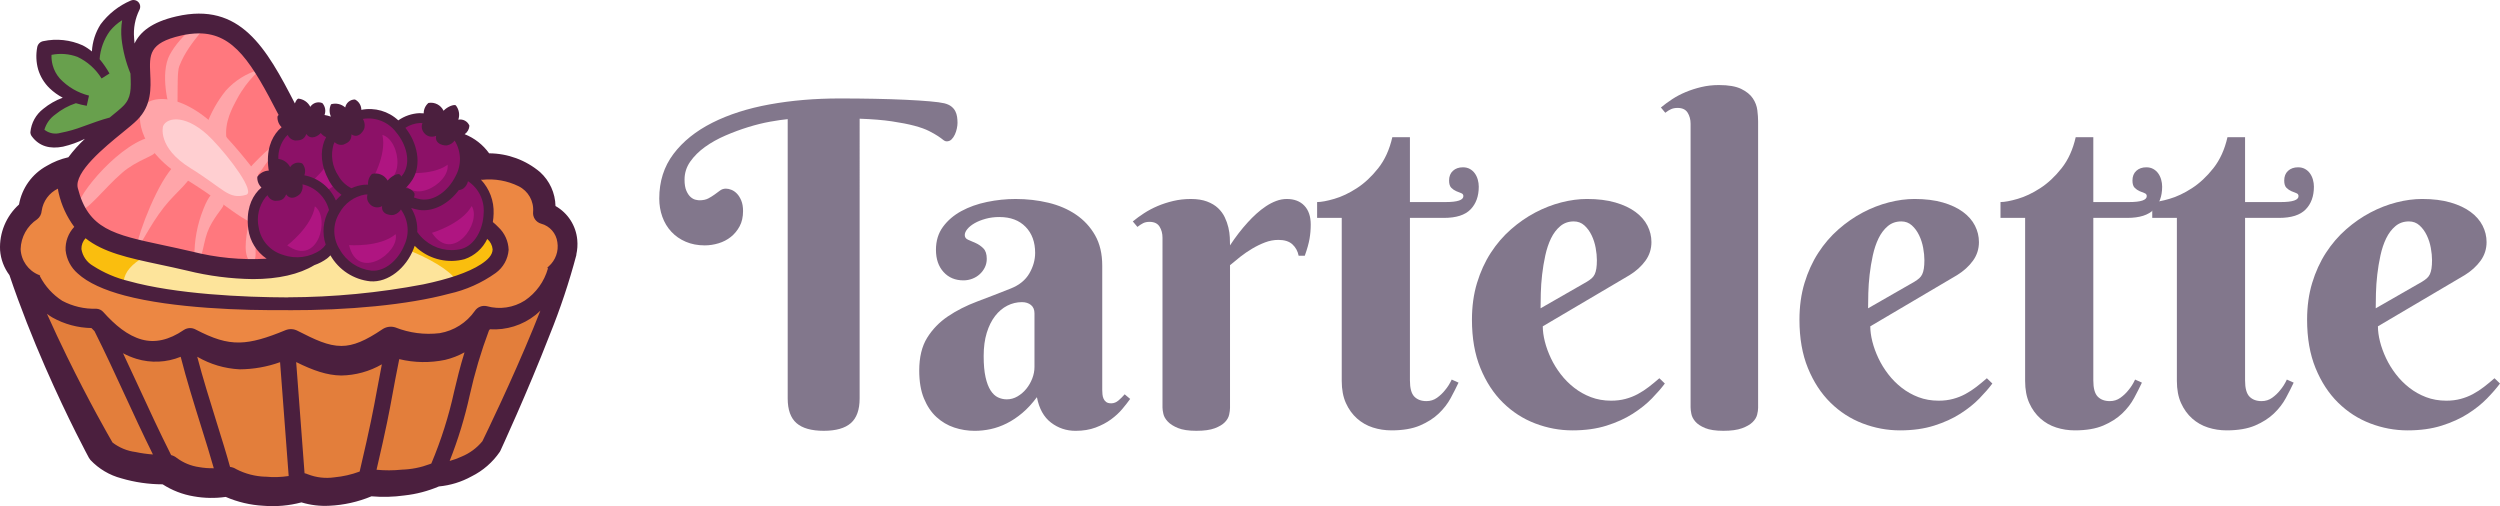
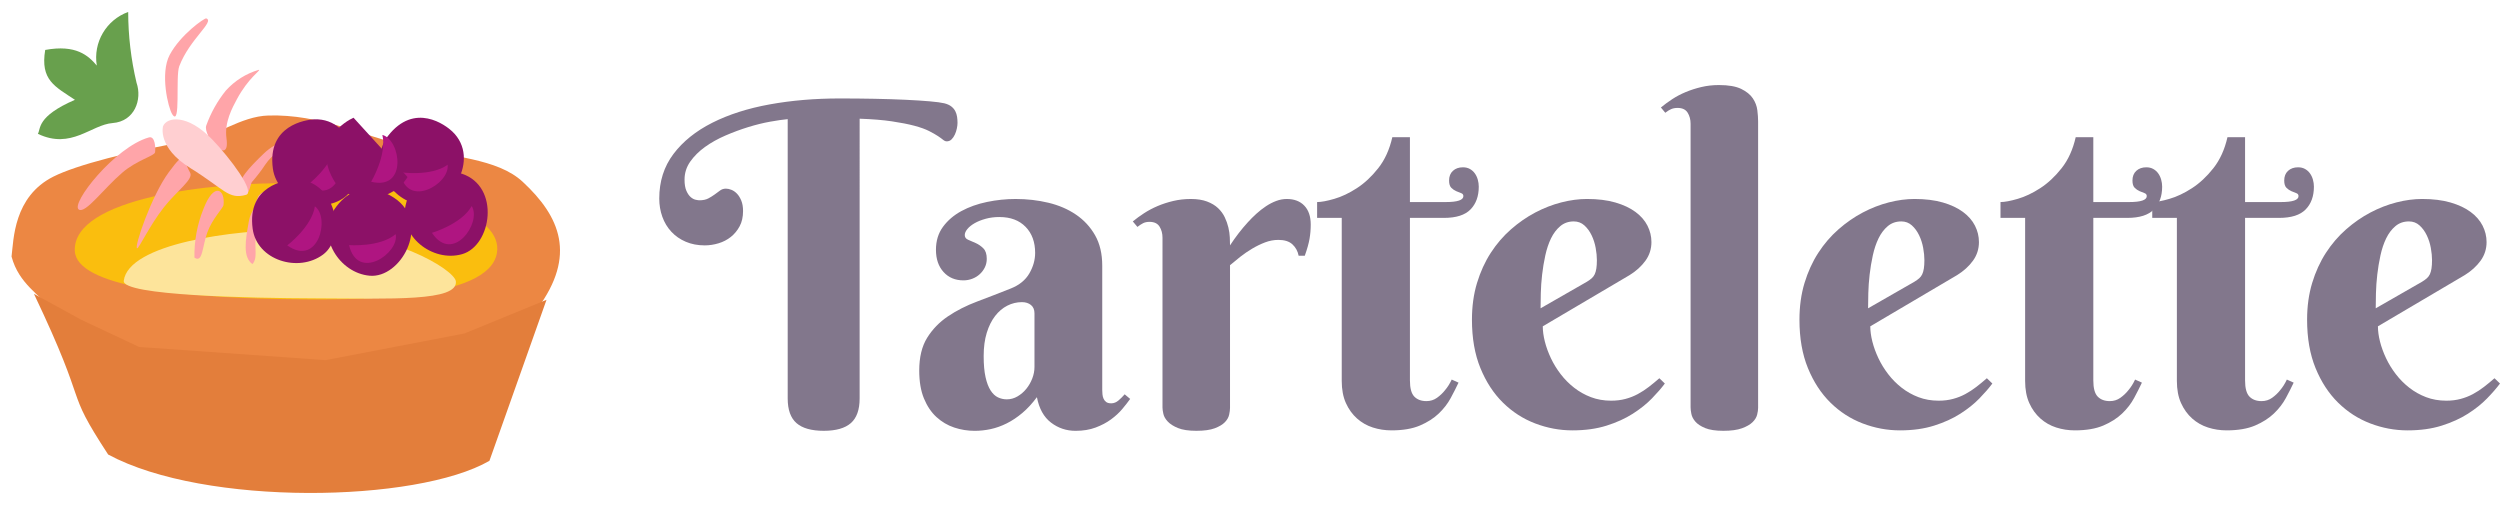
<svg xmlns="http://www.w3.org/2000/svg" id="b" viewBox="0 0 626.274 126.795">
  <defs>
    <style>.d{fill:#4b1f3e;}.d,.e,.f,.g,.h,.i,.j,.k,.l,.m,.n{fill-rule:evenodd;}.e{fill:#68a04d;}.f{fill:#fabe0e;}.g{fill:#ff787e;}.h{fill:#ffcfd1;}.i{fill:#af1581;}.j{fill:#ec8743;}.k{fill:#fde49b;}.l{fill:#8c1167;}.m{fill:#e37e3b;}.o{fill:#82778c;}.n{fill:#ffa5a9;}</style>
  </defs>
  <g id="c">
    <g>
      <path class="o" d="M206.362,107.921c-3.085,0-5.364-.643-6.832-1.928-1.47-1.285-2.204-3.342-2.204-6.171V29.846c-1.176,.11-2.636,.322-4.38,.633-1.745,.312-3.573,.763-5.482,1.35-1.911,.588-3.821,1.295-5.731,2.121-1.911,.827-3.619,1.782-5.125,2.865-1.506,1.084-2.737,2.306-3.691,3.664-.956,1.359-1.433,2.865-1.433,4.518,0,1.176,.156,2.113,.468,2.81,.311,.698,.67,1.222,1.075,1.571,.404,.349,.817,.57,1.24,.661,.422,.092,.725,.138,.909,.138,.918,0,1.671-.156,2.259-.468,.587-.312,1.12-.643,1.598-.992,.477-.349,.927-.679,1.35-.992,.422-.311,.909-.468,1.46-.468,.44,0,.909,.102,1.405,.303,.496,.202,.955,.523,1.377,.964,.422,.441,.78,1.02,1.075,1.736,.293,.716,.44,1.589,.44,2.617,0,1.47-.285,2.737-.854,3.802-.57,1.066-1.304,1.956-2.204,2.672-.9,.716-1.928,1.25-3.085,1.598-1.157,.349-2.306,.523-3.443,.523-1.763,0-3.353-.303-4.766-.909-1.415-.606-2.617-1.441-3.609-2.507-.992-1.065-1.745-2.314-2.259-3.747-.515-1.433-.771-2.957-.771-4.573,0-4.298,1.185-8.017,3.554-11.158,2.37-3.141,5.611-5.748,9.725-7.824,4.114-2.075,8.907-3.609,14.381-4.601,5.473-.992,11.332-1.488,17.577-1.488,2.976,0,5.877,.028,8.706,.083,2.828,.055,5.408,.138,7.741,.248,2.332,.11,4.343,.24,6.033,.386,1.69,.147,2.92,.312,3.692,.496,.734,.184,1.322,.45,1.763,.799,.441,.35,.771,.744,.992,1.185s.367,.909,.441,1.405c.073,.496,.11,1.001,.11,1.515,0,.405-.055,.873-.166,1.405-.11,.533-.275,1.039-.496,1.516-.22,.477-.496,.881-.826,1.212s-.735,.496-1.212,.496c-.294,0-.597-.128-.909-.386-.312-.257-.744-.569-1.295-.937-.551-.367-1.294-.789-2.231-1.267-.936-.477-2.167-.917-3.691-1.322-1.525-.404-3.398-.771-5.62-1.102-2.223-.331-4.914-.551-8.072-.661V99.822c0,2.829-.735,4.886-2.204,6.171-1.469,1.285-3.728,1.928-6.777,1.928Z" />
      <path class="o" d="M250.386,54.365c-1.25,0-2.406,.147-3.471,.441-1.066,.294-1.984,.661-2.755,1.102-.771,.441-1.378,.928-1.818,1.46-.441,.533-.661,1.038-.661,1.515,0,.551,.284,.946,.854,1.185,.569,.239,1.203,.515,1.901,.827,.697,.312,1.331,.753,1.901,1.322,.569,.57,.854,1.442,.854,2.617,0,.771-.157,1.479-.468,2.122-.312,.643-.735,1.212-1.268,1.708-.533,.496-1.157,.881-1.873,1.157-.716,.276-1.46,.414-2.231,.414-2.058,0-3.719-.697-4.987-2.094-1.267-1.395-1.901-3.251-1.901-5.565,0-2.24,.587-4.16,1.763-5.758,1.175-1.598,2.708-2.911,4.601-3.939,1.892-1.028,4.031-1.79,6.419-2.287,2.387-.496,4.774-.744,7.163-.744,2.865,0,5.602,.312,8.21,.936,2.608,.625,4.913,1.617,6.915,2.976,2.002,1.359,3.6,3.085,4.793,5.179,1.193,2.094,1.791,4.628,1.791,7.604v31.131c0,.331,.018,.698,.055,1.102,.037,.404,.128,.771,.276,1.102,.146,.331,.367,.606,.661,.827,.293,.22,.716,.331,1.267,.331,.661,0,1.276-.248,1.846-.744,.569-.496,1.075-1,1.516-1.515l1.377,1.157c-.551,.771-1.212,1.617-1.984,2.535-.771,.918-1.708,1.782-2.81,2.59-1.102,.808-2.388,1.487-3.857,2.039-1.469,.551-3.141,.826-5.014,.826-2.314,0-4.372-.689-6.171-2.066-1.8-1.377-2.975-3.499-3.526-6.364-1.176,1.58-2.397,2.902-3.664,3.967-1.267,1.066-2.562,1.929-3.884,2.59-1.323,.661-2.654,1.138-3.995,1.433-1.341,.293-2.691,.44-4.049,.44-1.763,0-3.472-.275-5.125-.826-1.653-.551-3.132-1.423-4.436-2.617-1.304-1.193-2.351-2.746-3.141-4.656-.79-1.91-1.185-4.243-1.185-6.998,0-3.342,.661-6.079,1.983-8.21,1.323-2.13,3.058-3.921,5.207-5.372,2.149-1.451,4.591-2.69,7.328-3.719,2.736-1.028,5.538-2.112,8.403-3.251,2.13-.845,3.682-2.103,4.656-3.774,.973-1.671,1.46-3.389,1.46-5.152,0-2.718-.799-4.894-2.397-6.529-1.598-1.634-3.774-2.452-6.529-2.452Zm8.761,24.133c0-.917-.294-1.616-.882-2.094-.588-.477-1.341-.716-2.259-.716-1.286,0-2.507,.294-3.664,.882-1.157,.588-2.177,1.451-3.058,2.589-.882,1.139-1.58,2.544-2.094,4.215-.515,1.672-.771,3.609-.771,5.813,0,2.131,.156,3.894,.468,5.29,.312,1.397,.734,2.507,1.268,3.333,.532,.826,1.147,1.405,1.846,1.735,.697,.331,1.433,.496,2.204,.496,.955,0,1.855-.248,2.7-.744,.845-.496,1.579-1.13,2.204-1.901,.624-.771,1.12-1.634,1.487-2.589,.367-.955,.551-1.91,.551-2.865v-13.444Z" />
      <path class="o" d="M308.13,61.473c1.396-2.13,2.883-4.059,4.463-5.786,.661-.734,1.377-1.451,2.149-2.149,.771-.697,1.57-1.322,2.397-1.873,.827-.551,1.681-.992,2.562-1.322,.881-.331,1.763-.496,2.644-.496,1.873,0,3.342,.56,4.408,1.68,1.065,1.121,1.598,2.691,1.598,4.711,0,1.25-.102,2.452-.303,3.609-.202,1.157-.597,2.562-1.185,4.215h-1.542c-.221-1.138-.735-2.084-1.543-2.837-.809-.752-1.983-1.129-3.526-1.129-1.139,0-2.259,.211-3.361,.633-1.102,.423-2.176,.946-3.223,1.57-1.047,.625-2.039,1.304-2.975,2.039-.937,.735-1.791,1.433-2.562,2.094v35.76c0,.477-.074,1.047-.22,1.708-.147,.661-.505,1.286-1.074,1.873-.57,.588-1.415,1.093-2.535,1.515-1.121,.422-2.654,.633-4.601,.633s-3.481-.23-4.601-.689c-1.121-.459-1.975-1-2.562-1.625-.588-.624-.956-1.267-1.102-1.928-.147-.662-.22-1.193-.22-1.598V59.544c0-1.065-.248-1.992-.744-2.783-.496-.789-1.331-1.185-2.507-1.185-.625,0-1.157,.11-1.598,.331-.44,.221-.918,.533-1.433,.937l-1.157-1.377c.844-.697,1.79-1.386,2.837-2.066,1.047-.679,2.176-1.276,3.389-1.79,1.212-.514,2.516-.937,3.912-1.268,1.395-.331,2.865-.496,4.408-.496,1.579,0,2.929,.211,4.05,.633,1.12,.423,2.039,.974,2.755,1.653,.716,.68,1.276,1.442,1.681,2.287,.404,.845,.707,1.699,.909,2.562,.202,.863,.321,1.69,.358,2.479,.036,.79,.055,1.46,.055,2.011Z" />
      <path class="o" d="M353.201,54.585v40.718c0,1.948,.367,3.297,1.102,4.05,.734,.753,1.744,1.13,3.03,1.13,.992,0,1.873-.276,2.644-.827,.771-.551,1.433-1.175,1.984-1.873,.661-.771,1.23-1.671,1.708-2.7l1.708,.771c-.551,1.176-1.204,2.461-1.956,3.857-.753,1.397-1.754,2.691-3.003,3.884-1.249,1.194-2.819,2.195-4.711,3.003-1.892,.808-4.27,1.212-7.135,1.212-1.617,0-3.168-.239-4.656-.716-1.488-.477-2.81-1.23-3.967-2.259-1.157-1.028-2.085-2.314-2.783-3.857-.698-1.542-1.047-3.397-1.047-5.565V54.585h-6.171v-3.967c1.028,0,2.46-.266,4.298-.799,1.836-.532,3.719-1.423,5.647-2.672,1.928-1.248,3.719-2.92,5.372-5.014s2.828-4.684,3.526-7.769h4.408v16.254h8.981c2.938,0,4.408-.496,4.408-1.487,0-.367-.185-.615-.551-.744-.368-.128-.781-.293-1.24-.496-.46-.202-.873-.486-1.24-.854-.368-.367-.551-.973-.551-1.818,0-1.028,.321-1.836,.964-2.424,.642-.587,1.478-.882,2.507-.882,.661,0,1.24,.138,1.735,.414,.496,.275,.909,.643,1.24,1.102,.331,.46,.579,.983,.744,1.57,.165,.588,.248,1.176,.248,1.763,0,2.388-.689,4.29-2.066,5.703-1.377,1.415-3.591,2.121-6.64,2.121h-8.54Z" />
      <path class="o" d="M386.481,81.749c0,1.176,.174,2.452,.523,3.83,.349,1.377,.854,2.764,1.515,4.16,.661,1.397,1.478,2.728,2.452,3.995,.973,1.268,2.094,2.397,3.361,3.389,1.268,.992,2.672,1.782,4.215,2.369,1.542,.588,3.232,.882,5.069,.882,1.286,0,2.479-.146,3.582-.441,1.102-.293,2.13-.697,3.085-1.212,.955-.514,1.873-1.111,2.755-1.791,.882-.679,1.763-1.405,2.645-2.176l1.377,1.322c-.845,1.139-1.929,2.388-3.251,3.747-1.322,1.359-2.92,2.636-4.793,3.829-1.873,1.194-4.059,2.186-6.557,2.976-2.498,.79-5.345,1.185-8.54,1.185s-6.309-.579-9.339-1.736c-3.03-1.157-5.722-2.893-8.072-5.207-2.351-2.314-4.234-5.198-5.647-8.651-1.415-3.452-2.122-7.494-2.122-12.122,0-3.342,.422-6.41,1.268-9.202,.845-2.791,1.992-5.308,3.444-7.549,1.45-2.24,3.141-4.206,5.069-5.896,1.929-1.689,3.958-3.094,6.088-4.215,2.13-1.12,4.307-1.965,6.529-2.535,2.222-.569,4.361-.854,6.419-.854,2.718,0,5.087,.294,7.108,.881,2.02,.588,3.7,1.377,5.042,2.369,1.341,.992,2.342,2.141,3.003,3.444,.661,1.304,.992,2.672,.992,4.105,0,1.727-.496,3.278-1.488,4.656s-2.314,2.581-3.967,3.609l-21.764,12.838Zm11.075-11.185c.477-.294,.873-.579,1.185-.854,.311-.276,.56-.606,.744-.992,.184-.385,.321-.862,.413-1.432,.091-.569,.138-1.276,.138-2.122,0-.917-.102-1.937-.303-3.058-.203-1.12-.542-2.176-1.02-3.168-.477-.992-1.084-1.818-1.818-2.479-.735-.661-1.617-.992-2.644-.992-1.322,0-2.452,.395-3.389,1.185-.936,.79-1.708,1.81-2.314,3.058-.606,1.249-1.084,2.672-1.433,4.27-.35,1.598-.616,3.205-.799,4.821-.184,1.617-.294,3.168-.331,4.656-.037,1.488-.055,2.747-.055,3.774l11.626-6.667Z" />
      <path class="o" d="M440.423,102.191c0,.477-.083,1.047-.248,1.708-.165,.661-.551,1.286-1.157,1.873-.606,.588-1.487,1.093-2.644,1.515s-2.709,.633-4.656,.633c-1.948,0-3.471-.23-4.573-.689s-1.92-1-2.452-1.625c-.533-.624-.863-1.267-.992-1.928-.129-.662-.193-1.193-.193-1.598V31.003c0-1.065-.248-1.992-.744-2.782-.496-.79-1.332-1.185-2.507-1.185-.625,0-1.167,.102-1.625,.303-.46,.203-.946,.505-1.46,.909l-1.102-1.322c.845-.697,1.781-1.386,2.81-2.066,1.028-.679,2.158-1.276,3.389-1.79,1.23-.514,2.543-.937,3.939-1.268s2.865-.496,4.408-.496c2.387,0,4.243,.322,5.565,.964,1.322,.643,2.295,1.433,2.92,2.369,.624,.936,1,1.928,1.129,2.975,.128,1.047,.193,1.975,.193,2.783V102.191Z" />
      <path class="o" d="M468.524,81.749c0,1.176,.174,2.452,.523,3.83,.349,1.377,.854,2.764,1.515,4.16,.661,1.397,1.478,2.728,2.452,3.995,.973,1.268,2.094,2.397,3.361,3.389,1.268,.992,2.672,1.782,4.215,2.369,1.542,.588,3.232,.882,5.069,.882,1.286,0,2.479-.146,3.582-.441,1.102-.293,2.13-.697,3.085-1.212,.955-.514,1.873-1.111,2.755-1.791,.882-.679,1.763-1.405,2.645-2.176l1.377,1.322c-.845,1.139-1.929,2.388-3.251,3.747-1.322,1.359-2.92,2.636-4.793,3.829-1.873,1.194-4.059,2.186-6.557,2.976-2.498,.79-5.345,1.185-8.54,1.185s-6.309-.579-9.339-1.736c-3.03-1.157-5.722-2.893-8.072-5.207-2.351-2.314-4.234-5.198-5.647-8.651-1.415-3.452-2.122-7.494-2.122-12.122,0-3.342,.422-6.41,1.268-9.202,.845-2.791,1.992-5.308,3.444-7.549,1.45-2.24,3.141-4.206,5.069-5.896,1.929-1.689,3.958-3.094,6.088-4.215,2.13-1.12,4.307-1.965,6.529-2.535,2.222-.569,4.361-.854,6.419-.854,2.718,0,5.087,.294,7.108,.881,2.02,.588,3.7,1.377,5.042,2.369,1.341,.992,2.342,2.141,3.003,3.444,.661,1.304,.992,2.672,.992,4.105,0,1.727-.496,3.278-1.488,4.656s-2.314,2.581-3.967,3.609l-21.764,12.838Zm11.075-11.185c.477-.294,.873-.579,1.185-.854,.311-.276,.56-.606,.744-.992,.184-.385,.321-.862,.413-1.432,.091-.569,.138-1.276,.138-2.122,0-.917-.102-1.937-.303-3.058-.203-1.12-.542-2.176-1.02-3.168-.477-.992-1.084-1.818-1.818-2.479-.735-.661-1.617-.992-2.644-.992-1.322,0-2.452,.395-3.389,1.185-.936,.79-1.708,1.81-2.314,3.058-.606,1.249-1.084,2.672-1.433,4.27-.35,1.598-.616,3.205-.799,4.821-.184,1.617-.294,3.168-.331,4.656-.037,1.488-.055,2.747-.055,3.774l11.626-6.667Z" />
      <path class="o" d="M524.395,54.585v40.718c0,1.948,.367,3.297,1.102,4.05,.734,.753,1.744,1.13,3.03,1.13,.992,0,1.873-.276,2.644-.827,.771-.551,1.433-1.175,1.984-1.873,.661-.771,1.23-1.671,1.708-2.7l1.708,.771c-.551,1.176-1.204,2.461-1.956,3.857-.753,1.397-1.754,2.691-3.003,3.884-1.249,1.194-2.819,2.195-4.711,3.003-1.892,.808-4.27,1.212-7.135,1.212-1.617,0-3.168-.239-4.656-.716-1.488-.477-2.81-1.23-3.967-2.259-1.157-1.028-2.085-2.314-2.783-3.857-.698-1.542-1.047-3.397-1.047-5.565V54.585h-6.171v-3.967c1.028,0,2.46-.266,4.298-.799,1.836-.532,3.719-1.423,5.647-2.672,1.928-1.248,3.719-2.92,5.372-5.014s2.828-4.684,3.526-7.769h4.408v16.254h8.981c2.938,0,4.408-.496,4.408-1.487,0-.367-.185-.615-.551-.744-.368-.128-.781-.293-1.24-.496-.46-.202-.873-.486-1.24-.854-.368-.367-.551-.973-.551-1.818,0-1.028,.321-1.836,.964-2.424,.642-.587,1.478-.882,2.507-.882,.661,0,1.24,.138,1.735,.414,.496,.275,.909,.643,1.24,1.102,.331,.46,.579,.983,.744,1.57,.165,.588,.248,1.176,.248,1.763,0,2.388-.689,4.29-2.066,5.703-1.377,1.415-3.591,2.121-6.64,2.121h-8.54Z" />
      <path class="o" d="M562.412,54.585v40.718c0,1.948,.367,3.297,1.103,4.05,.734,.753,1.744,1.13,3.03,1.13,.992,0,1.873-.276,2.644-.827s1.433-1.175,1.983-1.873c.661-.771,1.23-1.671,1.708-2.7l1.708,.771c-.551,1.176-1.203,2.461-1.955,3.857-.754,1.397-1.755,2.691-3.003,3.884-1.25,1.194-2.82,2.195-4.711,3.003-1.893,.808-4.271,1.212-7.136,1.212-1.617,0-3.168-.239-4.656-.716-1.488-.477-2.81-1.23-3.967-2.259-1.157-1.028-2.085-2.314-2.783-3.857-.698-1.542-1.047-3.397-1.047-5.565V54.585h-6.171v-3.967c1.028,0,2.46-.266,4.298-.799,1.836-.532,3.719-1.423,5.647-2.672,1.928-1.248,3.719-2.92,5.372-5.014s2.828-4.684,3.527-7.769h4.407v16.254h8.981c2.938,0,4.408-.496,4.408-1.487,0-.367-.185-.615-.551-.744-.368-.128-.781-.293-1.24-.496-.46-.202-.873-.486-1.239-.854-.368-.367-.552-.973-.552-1.818,0-1.028,.321-1.836,.965-2.424,.642-.587,1.478-.882,2.507-.882,.661,0,1.239,.138,1.735,.414,.496,.275,.909,.643,1.24,1.102,.33,.46,.578,.983,.743,1.57,.166,.588,.248,1.176,.248,1.763,0,2.388-.689,4.29-2.066,5.703-1.377,1.415-3.591,2.121-6.639,2.121h-8.541Z" />
      <path class="o" d="M595.693,81.749c0,1.176,.175,2.452,.523,3.83,.35,1.377,.855,2.764,1.516,4.16,.661,1.397,1.478,2.728,2.452,3.995,.973,1.268,2.094,2.397,3.361,3.389,1.267,.992,2.672,1.782,4.215,2.369,1.543,.588,3.231,.882,5.069,.882,1.285,0,2.479-.146,3.581-.441,1.102-.293,2.13-.697,3.086-1.212,.954-.514,1.873-1.111,2.755-1.791,.881-.679,1.763-1.405,2.644-2.176l1.378,1.322c-.846,1.139-1.929,2.388-3.251,3.747-1.322,1.359-2.921,2.636-4.794,3.829-1.873,1.194-4.06,2.186-6.557,2.976-2.499,.79-5.345,1.185-8.541,1.185s-6.309-.579-9.339-1.736c-3.03-1.157-5.722-2.893-8.072-5.207-2.351-2.314-4.233-5.198-5.647-8.651-1.414-3.452-2.121-7.494-2.121-12.122,0-3.342,.422-6.41,1.267-9.202,.845-2.791,1.992-5.308,3.444-7.549,1.45-2.24,3.141-4.206,5.069-5.896,1.928-1.689,3.957-3.094,6.088-4.215,2.13-1.12,4.307-1.965,6.529-2.535,2.222-.569,4.361-.854,6.419-.854,2.718,0,5.088,.294,7.108,.881,2.019,.588,3.7,1.377,5.041,2.369,1.341,.992,2.342,2.141,3.003,3.444,.661,1.304,.992,2.672,.992,4.105,0,1.727-.496,3.278-1.488,4.656-.991,1.377-2.313,2.581-3.967,3.609l-21.765,12.838Zm11.075-11.185c.477-.294,.872-.579,1.185-.854,.311-.276,.56-.606,.744-.992,.184-.385,.321-.862,.413-1.432,.092-.569,.138-1.276,.138-2.122,0-.917-.102-1.937-.303-3.058-.202-1.12-.543-2.176-1.02-3.168-.477-.992-1.084-1.818-1.818-2.479-.735-.661-1.616-.992-2.644-.992-1.322,0-2.452,.395-3.389,1.185-.936,.79-1.708,1.81-2.314,3.058-.606,1.249-1.084,2.672-1.433,4.27-.35,1.598-.615,3.205-.799,4.821-.184,1.617-.294,3.168-.33,4.656-.037,1.488-.056,2.747-.056,3.774l11.626-6.667Z" />
    </g>
    <path class="j" d="M12.656,77.442c-2.441-3.512-7.928-6.246-9.763-13.171,.533-4.208,.488-15.025,10.516-20.045,5.747-2.878,19.025-6.359,34.6-9.019,6.029-1.032,12.286-6.074,19.239-6.271,12.844-.364,23.596,5.006,34.377,7.624,11.609,2.818,22.985,3.109,29.312,8.977,9.38,8.698,13.568,18.419,3.65,31.849-2.647,3.582-29.989,22.537-57.48,23.735-31.48,1.359-64.451-23.678-64.451-23.678Z" />
    <path class="m" d="M8.505,73.617l11.877,6.502,14.464,6.798,46.717,3.303,34.77-6.677,20.575-8.436-14.301,40.333c-18.179,10.499-71.257,11.497-95.513-1.575-11.432-17.492-4.239-10.099-18.591-40.248h.001Z" />
    <path class="f" d="M124.48,63.403c-2.087,11.897-35.186,11.869-54.808,11.499-24.059-.451-50.572-3.1-50.933-12.077-.53-13.162,33.988-17.258,54.498-16.911,34.462,.586,52.867,8.207,51.243,17.486v.003Z" />
    <path class="k" d="M114.201,70.469c.544,5.065-15.939,4.349-35.406,4.273-15.736-.062-48.264-.674-47.793-4.4,1.17-9.25,27.198-12.824,43.546-12.799,23.594,.04,39.346,10.118,39.648,12.926h.006Z" />
-     <path class="g" d="M32.285,26.681c7.055-7.12-4.586-17.906,12.055-21.742,14.572-3.36,20.778,9.219,28.238,23.706,9.752,18.929,10.71,24.851,7.669,29.949-4.707,7.906-18.475,8.692-33.151,5.234-17.162-4.045-26.872-3.864-30.386-17.672-1.804-7.091,11.959-15.826,15.575-19.476Z" />
-     <path class="n" d="M35.235,27.608s-2.582,8.701,11.34,17.303,15.558,13.013,22.855,10.95c3.937-1.116-6.429-14.994-13.906-22.762-10.228-10.629-18.703-9.352-20.293-5.496l.004,.006Z" />
    <path class="e" d="M34.198,20.703c-1.376-5.803-2.076-11.745-2.086-17.709-5.512,2-8.817,7.644-7.864,13.43-2.125-2.517-5.242-5.333-12.926-3.912-1.257,7.554,2.418,9.138,7.449,12.492-9.653,4.183-8.509,7.258-9.284,8.52,8.371,4.013,13.323-2.286,18.751-2.703s7.444-5.806,5.958-10.118Z" />
    <path class="n" d="M19.762,52.507c-2.255-1.359,9.005-15.685,17.542-18.084,1.578-.443,1.7,2.7,1.542,3.735-.141,.885-4.586,1.973-8.213,5.093-4.777,4.115-9.177,10.271-10.871,9.256Z" />
    <path class="n" d="M34.359,62.205c-.888-.022,3.537-13.146,7.951-19.098s3.346-3.258,5.316,.141c.947,1.635-3.405,4.636-6.593,8.712-3.611,4.62-6.201,10.259-6.674,10.245Z" />
    <path class="n" d="M51.667,4.609c2.21,.781-4.16,5.147-6.764,11.995-.978,2.565,.423,15.333-1.733,12.049-1.06-1.612-3.12-10.287-.657-14.91,2.686-5.048,8.723-9.287,9.16-9.135h-.006Z" />
    <path class="n" d="M64.841,17.49c.64,.042-2.602,1.948-5.513,7.396-1.088,2.043-3.154,5.747-2.593,9.755,1.02,7.328-6.012-.55-5.062-3.205,1.138-3.171,2.797-6.129,4.908-8.754,2.217-2.462,5.075-4.26,8.255-5.192h.004Z" />
    <path class="n" d="M73.849,36.286c-3.012,.615-5.663,2.385-7.385,4.932-1.004,1.519-2.111,2.968-3.315,4.335-.674,.789-.564,4.763-2.72,1.477-1.136-1.731,1.917-4.966,5.614-8.526,3.503-3.371,7.638-4.123,7.804-2.212v-.006Z" />
    <path class="n" d="M48.708,64.533c-.073-4.185,.698-8.341,2.269-12.221,2.658-6.905,5.496-4.82,5.014-.927-.09,.705-2.818,3.416-4.059,6.846-1.285,3.54-1.127,7.771-3.224,6.302Z" />
    <path class="h" d="M40.847,31.613s-1.567,5.293,6.897,10.53,9.459,7.92,13.892,6.666c2.396-.676-3.909-9.126-8.456-13.853-6.218-6.468-11.37-5.693-12.334-3.343Z" />
    <path class="n" d="M81.211,55.712s-3.312-3.461-7.241-3.571c-2.164-.087-4.329,.153-6.42,.713-4.949,1.046-4.149-.319-2.985-3.365,1.832-4.808,18.295,1.914,16.646,6.223Z" />
    <path class="n" d="M63.229,66.16c1.716-1.753-.087-5.457,1.367-9.202,.967-2.486,4.059-1.268,1.683-4.8-1.359-2.024-3.425,.333-3.946,3.284-.846,4.777-1.573,8.926,.899,10.719h-.003Z" />
    <path class="l" d="M78.745,29.9c-2.142,.09-11.877,1.48-10.389,12.339,1.077,7.855,11.784,11.784,17.974,7.176s2.63-19.947-7.585-19.515Z" />
    <path class="i" d="M77.015,46.365s6.17-4.673,6.925-9.791c3.892,2.872,.815,15.287-6.925,9.791Z" />
    <path class="l" d="M73.685,45.001c-2.142,.09-11.874,1.48-10.386,12.339,1.074,7.855,11.438,11.04,17.63,6.432s2.974-19.202-7.244-18.771Z" />
    <path class="i" d="M71.958,61.472s6.17-4.673,6.928-9.791c3.889,2.872,.812,15.287-6.928,9.791Z" />
    <path class="l" d="M115.709,43.522c-2.032-.676-11.604-2.838-14.092,7.861-1.801,7.734,6.722,14.402,14.14,12.289s9.636-16.922-.042-20.152l-.006,.003Z" />
    <path class="i" d="M108.212,58.324s7.424-2.182,9.954-6.7c2.602,4.073-4.707,14.603-9.958,6.705l.004-.006Z" />
    <path class="l" d="M113.263,32.896c-1.561-1.471-9.363-7.469-16.082,1.17-4.862,6.251,.113,15.896,7.734,17.117s15.803-11.274,8.348-18.286Z" />
    <path class="i" d="M100.289,43.147s7.655,1.161,11.838-1.871c.671,4.791-10.355,11.251-11.838,1.871Z" />
-     <path class="l" d="M88.558,29.488c-1.948,.879-10.437,5.801-5.096,15.403,3.861,6.945,14.603,6.071,18.639-.541s-4.262-19.067-13.543-14.862Z" />
+     <path class="l" d="M88.558,29.488c-1.948,.879-10.437,5.801-5.096,15.403,3.861,6.945,14.603,6.071,18.639-.541Z" />
    <path class="i" d="M92.972,45.528s3.997-6.663,2.818-11.733c4.651,1.24,6.333,13.997-2.818,11.733Z" />
    <path class="l" d="M99.635,50.215c-1.666-1.353-9.882-6.764-15.953,2.351-4.391,6.595,1.268,15.851,8.957,16.505s14.938-12.401,6.995-18.856Z" />
    <path class="i" d="M87.444,61.402s7.717,.592,11.674-2.74c1.015,4.732-9.512,11.987-11.674,2.74Z" />
-     <path class="d" d="M144.61,60.063c-.322-3.541-2.358-6.7-5.451-8.456-.068-3.249-1.472-6.326-3.881-8.506-3.569-3.006-8.078-4.667-12.744-4.693-1.542-2.152-3.67-3.815-6.13-4.791,.703-.489,1.141-1.273,1.189-2.128-.443-1.106-1.611-1.739-2.779-1.508,.416-1.23,.175-2.587-.637-3.599-.457-.265-2.058,.282-3.064,1.364-.672-1.436-2.228-2.239-3.788-1.956-.759,.652-1.192,1.605-1.185,2.606-.355-.036-.713-.052-1.07-.049-1.9,.089-3.736,.715-5.295,1.805-2.481-2.317-5.925-3.298-9.255-2.635-.004-1.095-.62-2.096-1.595-2.594-1.191-.014-2.22,.828-2.444,1.998-.962-.867-2.307-1.172-3.549-.803-.474,.977-.485,2.115-.03,3.1-.524-.181-1.062-.317-1.609-.409,.391-1.019,.18-2.17-.545-2.985-1.099-.458-2.369-.064-3.016,.936-.585-1.159-1.723-1.937-3.016-2.06-.272,.076-.607,.564-.846,1.215C66.715,12.052,60.23,.393,44.167,4.109c-6.23,1.433-9.132,3.97-10.464,6.788-.045-.451-.087-.902-.108-1.353-.215-2.435,.245-4.881,1.33-7.072,.436-.822,.123-1.841-.699-2.277-.463-.246-1.014-.262-1.491-.043-2.989,1.282-5.587,3.33-7.531,5.939-1.302,2.041-2.054,4.385-2.182,6.802-.711-.595-1.486-1.109-2.311-1.532-3.098-1.389-6.558-1.757-9.879-1.051-.776,.144-1.38,.758-1.511,1.536-.348,1.833-.27,3.721,.228,5.519,.539,1.81,1.536,3.449,2.895,4.76,.976,.934,2.079,1.726,3.276,2.353-1.77,.647-3.418,1.589-4.875,2.785-1.85,1.415-3.022,3.54-3.233,5.86,.005,.362,.123,.712,.338,1.003,1.894,2.59,4.651,3.241,7.833,2.616,1.898-.443,3.739-1.102,5.486-1.966-1.516,1.41-2.901,2.956-4.136,4.618-1.907,.431-3.734,1.159-5.414,2.159-3.67,2-6.23,5.562-6.956,9.679C1.543,54.138-.2,58.338,.018,62.67c.168,2.267,.983,4.438,2.349,6.254,2.741,8.117,5.91,16.041,8.928,22.948,5.803,13.292,10.978,22.81,10.978,22.81,.11,.197,.239,.382,.386,.552,2.102,2.223,4.784,3.813,7.742,4.591,3.359,.991,6.842,1.496,10.344,1.502,2.369,1.526,5.024,2.551,7.803,3.013,2.643,.472,5.344,.52,8.002,.141,2.979,1.287,6.162,2.037,9.402,2.215,3.213,.267,6.449-.019,9.566-.846,2.267,.691,4.638,.977,7.004,.846,3.622-.171,7.187-.971,10.536-2.365,2.76,.239,5.538,.166,8.281-.22,2.965-.327,5.866-1.087,8.611-2.255,2.869-.267,5.652-1.124,8.174-2.517,2.85-1.411,5.29-3.531,7.086-6.156,.057-.09,.108-.185,.152-.282,0,0,6.716-14.498,12.342-28.997,2.656-6.551,4.894-13.264,6.7-20.099l-.038-.01c.28-1.224,.362-2.486,.245-3.736Zm-22.548-.202c.776,.659,1.26,1.597,1.347,2.611-.034,1.443-1.198,2.61-2.948,3.749-3.185,2.072-8.25,3.723-14.428,5.017-11.169,2.127-22.511,3.212-33.881,3.241v.025c-11.142-.031-28.168-.815-39.91-4.087-3.181-.767-6.209-2.064-8.96-3.836-1.544-.891-2.604-2.431-2.886-4.191-.022-1.002,.348-1.972,1.03-2.706,4.473,3.561,10.669,4.904,18.441,6.561,2.191,.468,4.539,.967,7.046,1.559,5.378,1.331,10.892,2.04,16.432,2.114,6.367,0,11.609-1.199,15.413-3.505,1.142-.391,2.217-.954,3.189-1.67,.295-.238,.572-.497,.829-.776,2.09,3.648,5.807,6.069,9.989,6.506,4.51,.349,8.968-3.343,10.834-8.117,.1-.255,.19-.513,.282-.774,.254,.252,.513,.502,.791,.731,3.239,2.727,7.604,3.704,11.697,2.618,2.506-.849,4.56-2.679,5.691-5.072h.003Zm-46.284-13.685c3.145,.701,5.658,3.059,6.557,6.153,.032,.092,.052,.187,.082,.282-1.485,2.651-1.783,5.804-.823,8.687-.345,.496-.769,.933-1.254,1.294-2.744,1.91-6.239,2.382-9.391,1.268-3.183-.893-5.567-3.538-6.127-6.795-.616-2.699,.021-5.531,1.733-7.706,.141-.168,.311-.303,.468-.455,.332,.766,1.043,1.302,1.871,1.409,1.003-.022,2.187-.009,2.793-1.632,1.268,1.894,3.472,.124,3.692-.389,.384-.634,.526-1.385,.399-2.115Zm16.77,4.828c.756,.965,2.103,1.233,3.171,.631-.304,2.255,2.523,2.396,3.027,2.156,.702-.22,1.302-.685,1.691-1.309,1.89,2.605,2.214,6.032,.846,8.944-1.502,3.664-4.808,6.688-8.289,6.367-3.32-.393-6.25-2.357-7.875-5.279-1.795-2.776-1.833-6.338-.096-9.152,1.324-2.43,3.677-4.13,6.401-4.622,.221-.03,.434-.021,.651-.031-.258,.794-.079,1.665,.469,2.294h.004Zm23.081,11.344c-3.239,.81-6.67,.005-9.211-2.162-.724-.599-1.361-1.295-1.894-2.069,.121-2.117-.41-4.221-1.521-6.027,.629,.221,1.277,.385,1.935,.492,3.678,.564,7.514-1.605,9.99-4.959,.428-.045,.838-.195,1.194-.438,.568-.45,.963-1.084,1.116-1.793,2.681,1.77,4.184,4.86,3.921,8.061-.134,3.96-2.169,7.962-5.53,8.895Zm-10.452-31.533c.221-.013,.433,.011,.65,.018-.312,.774-.196,1.655,.306,2.321,.685,1.017,2.01,1.383,3.12,.863-.471,2.227,2.339,2.573,2.861,2.373,.714-.168,1.345-.586,1.777-1.178,1.698,2.733,1.774,6.174,.199,8.98-1.762,3.54-5.282,6.313-8.729,5.736-.569-.099-1.127-.255-1.666-.465,.141-.302,.194-.638,.152-.97-.422-.85-1.293-1.383-2.242-1.373,.691-.675,1.297-1.432,1.802-2.255,2.227-3.711,1.177-9.03-1.856-12.848,1.084-.708,2.334-1.122,3.626-1.202Zm-21.621,5.392c.075-.214,.179-.403,.268-.606,.583,.59,1.436,.824,2.238,.614,.916-.392,2.015-.82,1.984-2.562,1.86,1.299,3.252-1.175,3.272-1.739,.121-.736-.026-1.492-.413-2.129,3.186-.516,6.396,.775,8.338,3.353,2.545,3.019,3.715,7.351,1.869,10.324-.177,.269-.368,.528-.572,.776-.107-.231-.268-.431-.471-.585-.473-.231-2.032,.423-2.959,1.584-.777-1.381-2.386-2.067-3.921-1.671-.707,.709-1.068,1.692-.987,2.69-.359-.01-.718-.001-1.075,.03-1.072,.117-2.117,.411-3.092,.871-1.374-.682-2.509-1.762-3.258-3.1-1.555-2.304-2.003-5.182-1.222-7.849Zm-6.809-2.649c1.161,1.74,3.116,.388,3.598-.241,.357,.456,.823,.815,1.354,1.044-.178,.329-.336,.667-.473,1.015-.956,2.587-.975,5.899,1.24,9.972,.751,1.372,1.805,2.555,3.082,3.458-.502,.433-.973,.901-1.409,1.401-1.431-3.276-4.388-5.632-7.9-6.296,.392-1.018,.181-2.17-.547-2.983-1.099-.458-2.369-.064-3.016,.936-.578-1.135-1.683-1.908-2.947-2.062-.077-2.021,.592-3.999,1.881-5.557,.141-.168,.311-.303,.468-.455,.332,.767,1.043,1.302,1.871,1.409,1.005-.031,2.191-.017,2.797-1.64Zm-55.832-1.925c-1.862,.721-3.786,1.273-5.747,1.649-1.396,.416-2.906,.122-4.045-.786,.447-1.539,1.403-2.881,2.711-3.805,1.538-1.255,3.294-2.218,5.179-2.841,.89,.276,1.797,.494,2.716,.654l.564-2.556c-2.785-.694-5.313-2.171-7.284-4.256-.857-.963-1.477-2.112-1.812-3.357-.228-.845-.328-1.719-.296-2.593,2.17-.439,4.42-.265,6.497,.504,2.501,1.175,4.603,3.056,6.048,5.412l1.981-1.251c-.713-1.271-1.541-2.473-2.475-3.592,.186-2.54,1.076-4.977,2.571-7.039,.867-1.071,1.906-1.99,3.075-2.72-.249,1.556-.296,3.138-.141,4.707,.339,2.974,1.088,5.887,2.225,8.656,0,.121,.01,.245,.015,.364,.162,3.513,.164,5.765-1.786,7.732-.705,.717-1.973,1.745-3.437,2.936-2.088,.543-4.338,1.384-6.56,2.184Zm9.659,1.671c1.584-1.288,2.951-2.396,3.852-3.31h0c3.574-3.606,3.374-7.95,3.213-11.439-.223-4.858-.364-7.79,7.641-9.631,1.486-.359,3.008-.548,4.536-.564,8.857,0,13.295,7.489,19.98,20.434-.12,.11-.216,.243-.282,.392-.064,1.002,.315,1.98,1.037,2.678-.278,.231-.542,.478-.792,.74-1.849,2.041-3.089,5.101-2.5,9.71,.02,.141,.061,.282,.086,.414-1.156,.038-2.227,.619-2.888,1.569-.063,1.002,.317,1.981,1.039,2.678-.277,.232-.541,.479-.791,.74-1.849,2.041-3.092,5.101-2.503,9.71,.409,3.002,2.079,5.686,4.59,7.38-6.303,.368-12.625-.239-18.743-1.8-2.545-.6-4.932-1.109-7.151-1.583-12.511-2.678-18.791-4.019-21.409-14.307-1.012-3.971,6.857-10.372,11.084-13.811ZM9.322,54.922c.66-.511,1.068-1.281,1.119-2.114,.348-2.412,1.873-4.493,4.067-5.552,.037,.366,.1,.728,.187,1.085,.699,3.07,2.029,5.961,3.905,8.489-1.493,1.588-2.275,3.715-2.165,5.892,.239,2.241,1.323,4.307,3.03,5.778,2.537,2.345,6.697,4.194,11.793,5.538,12.063,3.185,29.501,3.774,40.905,3.647v.025c14.966,.048,29.958-1.333,40.33-4.123,4.205-.932,8.179-2.702,11.685-5.203,1.883-1.361,3.07-3.483,3.241-5.801-.068-2.168-1.001-4.218-2.59-5.693-.432-.448-.889-.872-1.37-1.268,.116-.696,.181-1.4,.195-2.105,.131-3.152-1.016-6.223-3.182-8.516,.118,.018,.236,.03,.355,.035,3.118-.327,6.266,.232,9.081,1.612,2.425,1.191,3.87,3.748,3.639,6.44-.138,1.341,.713,2.586,2.012,2.945,2.178,.581,3.787,2.423,4.07,4.659,.356,2.238-.455,4.504-2.151,6.008h-.034c0,.018-.011,.035-.017,.054-.107,.094-.2,.195-.316,.282l.155,.209c-.915,3.277-2.962,6.123-5.778,8.033-2.836,1.811-6.309,2.327-9.549,1.418-1.14-.257-2.322,.209-2.979,1.175-2.069,2.97-5.245,4.984-8.813,5.589-3.77,.453-7.593-.043-11.122-1.443-1.087-.343-2.272-.173-3.219,.462-4.228,2.858-7.28,4.183-10.279,4.18-3.382,0-6.593-1.561-11.009-3.805-.917-.479-1.997-.537-2.959-.158-4.822,1.993-8.298,3.03-11.482,3.1-3.568,.087-6.736-1.018-11.046-3.241-.926-.523-2.067-.488-2.959,.09-3.819,2.618-7.308,3.289-10.524,2.415-3.596-.978-6.764-3.653-9.673-6.897-.446-.504-1.08-.802-1.753-.823-2.967,.091-5.907-.594-8.529-1.987-2.37-1.527-4.298-3.649-5.59-6.154l.063-.162c-.079-.035-.141-.077-.224-.114-.013-.022-.025-.041-.038-.063l-.044,.022c-2.673-1.069-4.47-3.607-4.59-6.482,.084-3.02,1.633-5.81,4.152-7.478Zm18.864,55.93c-1.068-1.841-5.899-10.273-11.398-21.519-1.639-3.355-3.343-6.956-5.021-10.71,.441,.324,.886,.63,1.337,.9,3.001,1.685,6.373,2.598,9.814,2.658,.249,.271,.506,.526,.76,.786,2.807,5.612,5.118,10.623,7.537,15.874,2.186,4.745,4.436,9.625,7.097,15.008-1.466-.103-2.922-.308-4.359-.614-2.1-.268-4.09-1.091-5.767-2.383Zm21.677,6.161c-2.018-.286-3.932-1.073-5.566-2.289-.418-.342-.906-.589-1.429-.723-3.067-6.113-5.572-11.556-8.006-16.831-1.299-2.818-2.628-5.7-4.04-8.681,1.067,.568,2.184,1.035,3.337,1.395,3.65,1.115,7.572,.936,11.105-.506,1.422,5.59,3.372,11.849,5.13,17.475,1.175,3.761,2.308,7.391,3.165,10.444-1.238,.027-2.476-.068-3.695-.285Zm16.629,2.407c-2.549-.075-5.049-.722-7.314-1.894-.467-.304-.997-.497-1.55-.564-.878-3.209-2.076-7.058-3.403-11.306-1.639-5.251-3.446-11.053-4.817-16.29,3.245,1.892,6.898,2.974,10.65,3.155,3.446-.019,6.864-.625,10.106-1.793l2.156,28.52c-1.927,.296-3.884,.35-5.824,.159l-.003,.011Zm10.623-.603c-.262-.124-.538-.215-.822-.271l-2.097-27.844c4.228,2.093,7.707,3.314,11.274,3.365,3.581-.05,7.089-1.016,10.192-2.804-.54,2.737-.919,4.791-1.268,6.69-.877,4.768-1.584,8.617-4.298,20.173-2.03,.758-4.151,1.243-6.308,1.443-2.251,.33-4.55,.069-6.67-.758l-.003,.006Zm23.517-1.161c-2.095,.212-4.207,.22-6.304,.021,2.47-10.588,3.167-14.366,4.015-18.994,.423-2.325,.905-4.915,1.673-8.719,3.772,.914,7.699,.977,11.498,.183,1.697-.403,3.331-1.036,4.856-1.883-1.149,3.719-1.876,6.764-2.589,9.761-1.351,6.194-3.269,12.25-5.729,18.092-.126,.039-.249,.086-.369,.141-2.256,.852-4.638,1.322-7.049,1.392l-.003,.006Zm20.217-7.131c-1.392,1.697-3.183,3.022-5.214,3.856-.965,.447-1.966,.811-2.992,1.089,2.122-5.361,3.807-10.883,5.041-16.515,1.223-5.493,2.828-10.895,4.804-16.164,.079-.106,.164-.2,.241-.307,4.107,.259,8.165-1.008,11.395-3.557,.423-.345,.846-.72,1.249-1.115-.58,1.477-1.175,2.963-1.787,4.457-5.451,13.284-11.898,26.533-12.734,28.25l-.003,.006Z" />
  </g>
</svg>